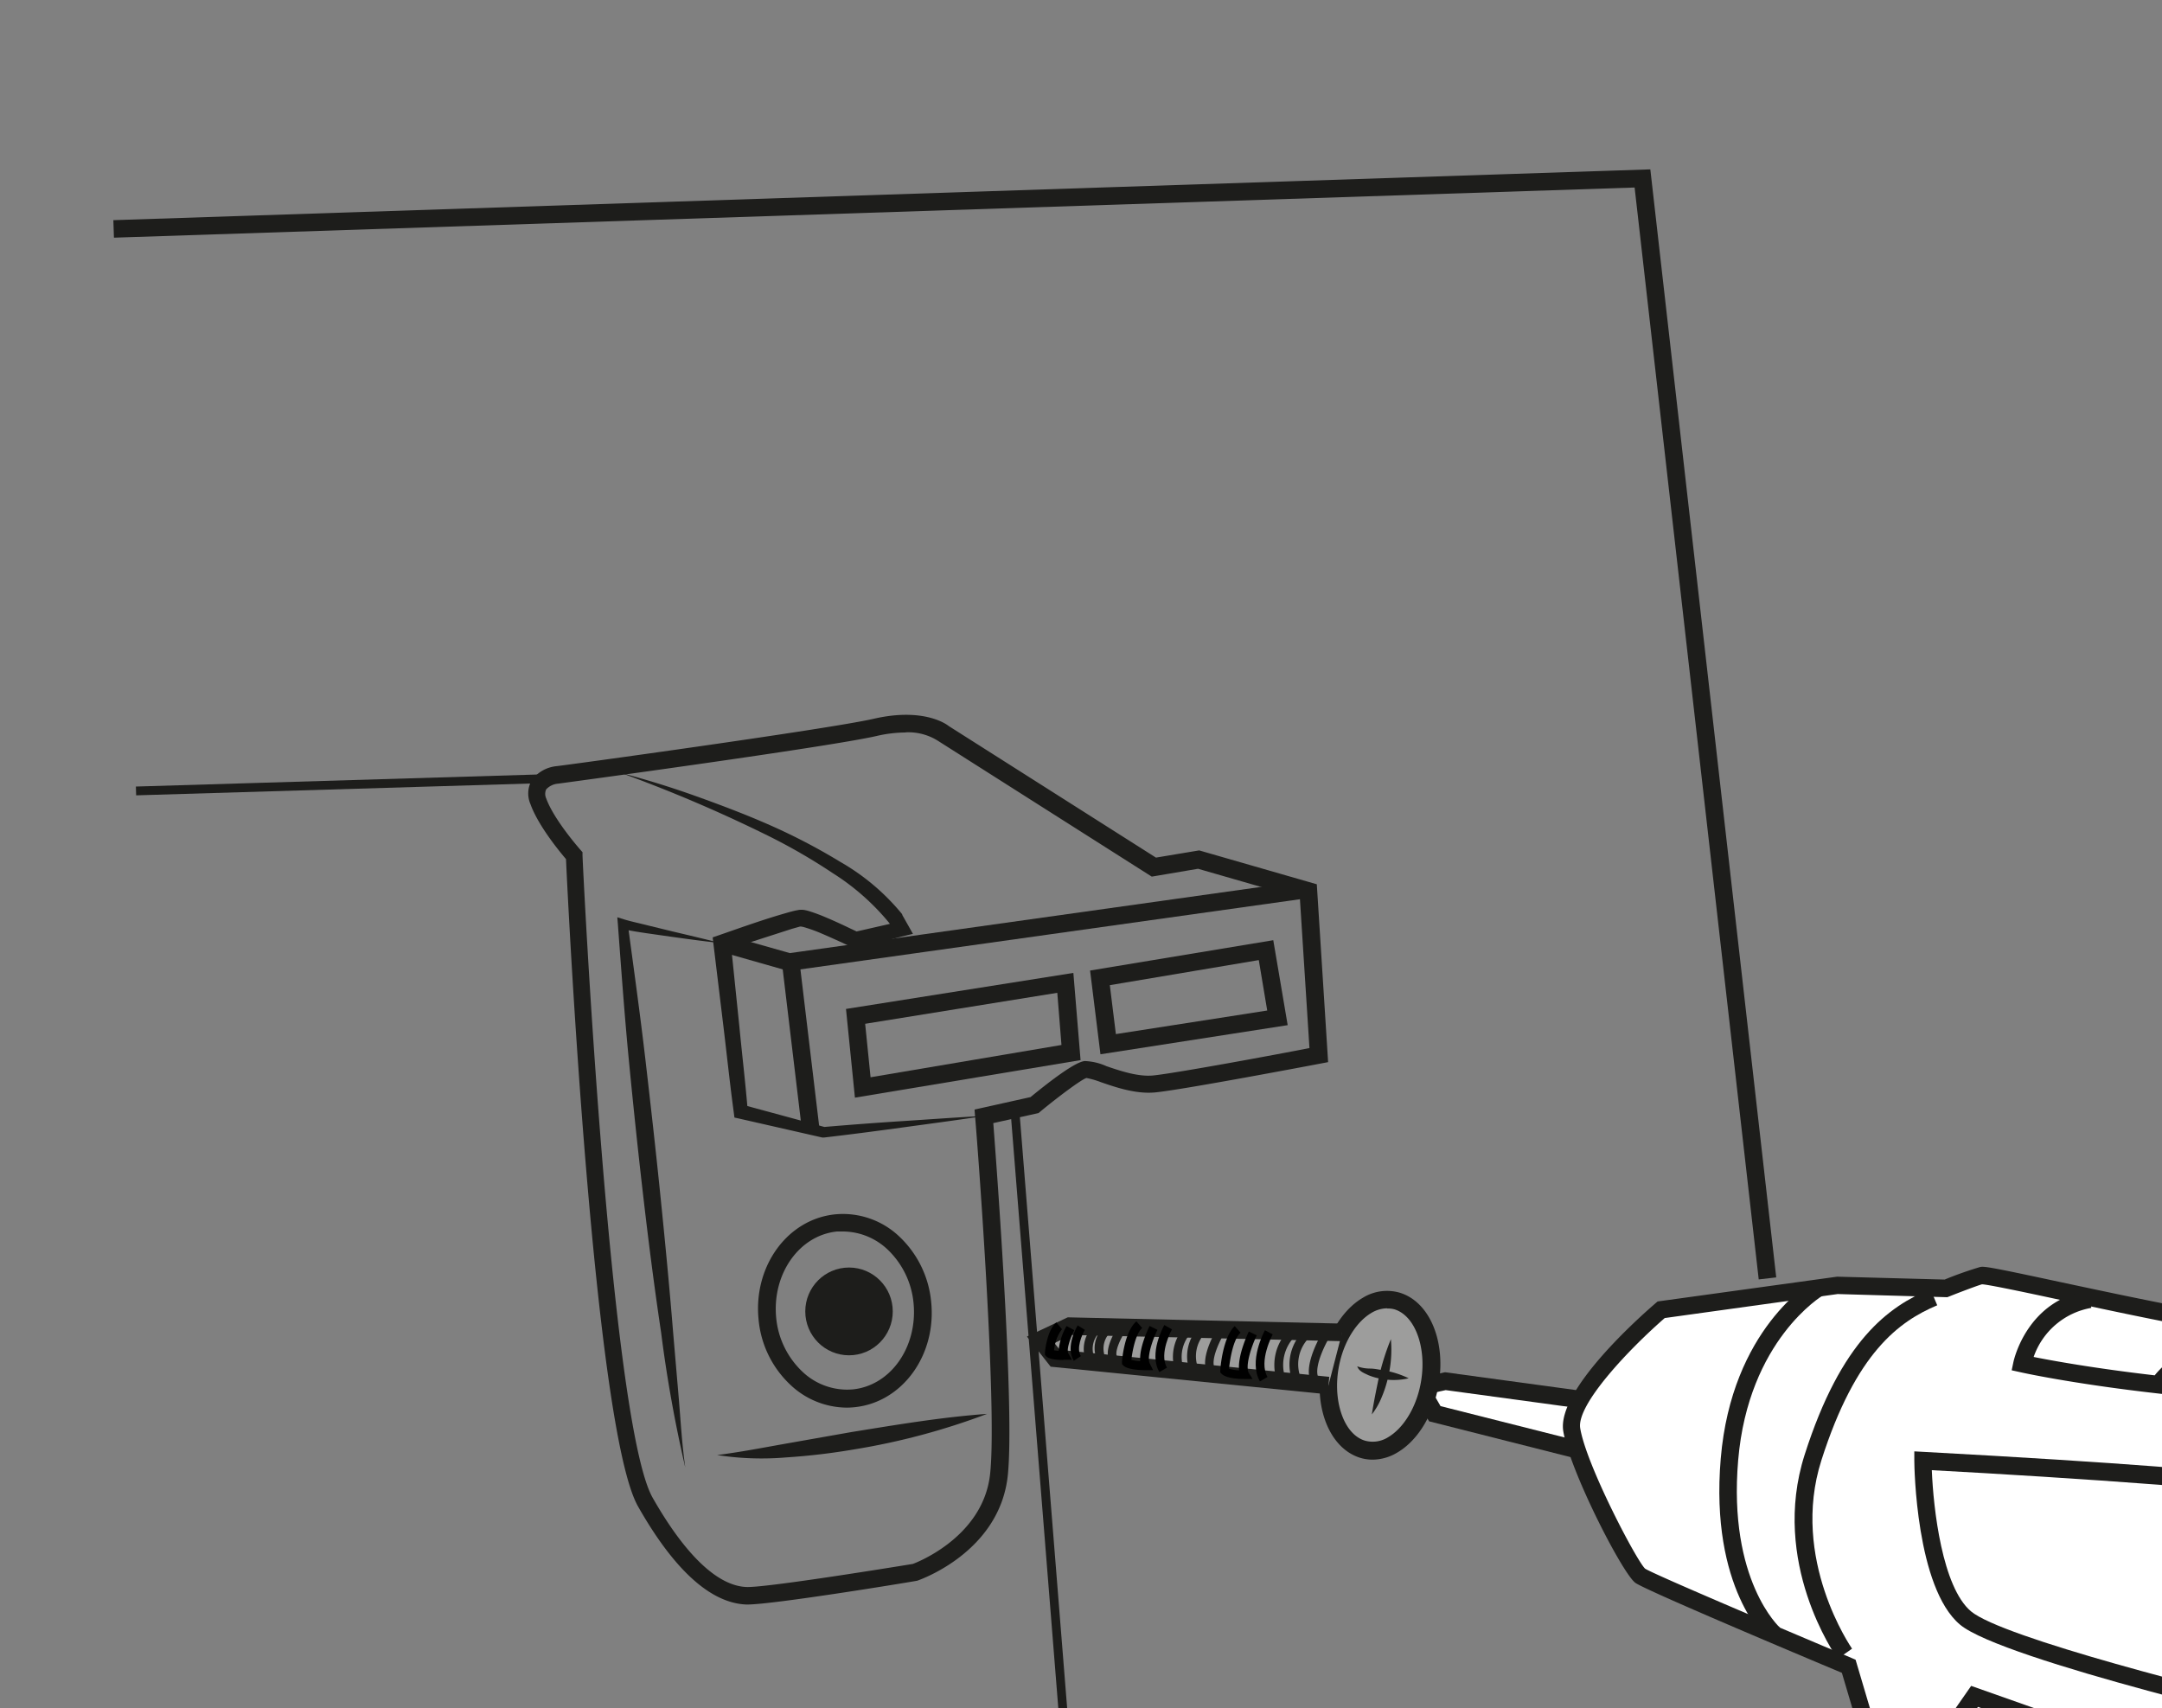
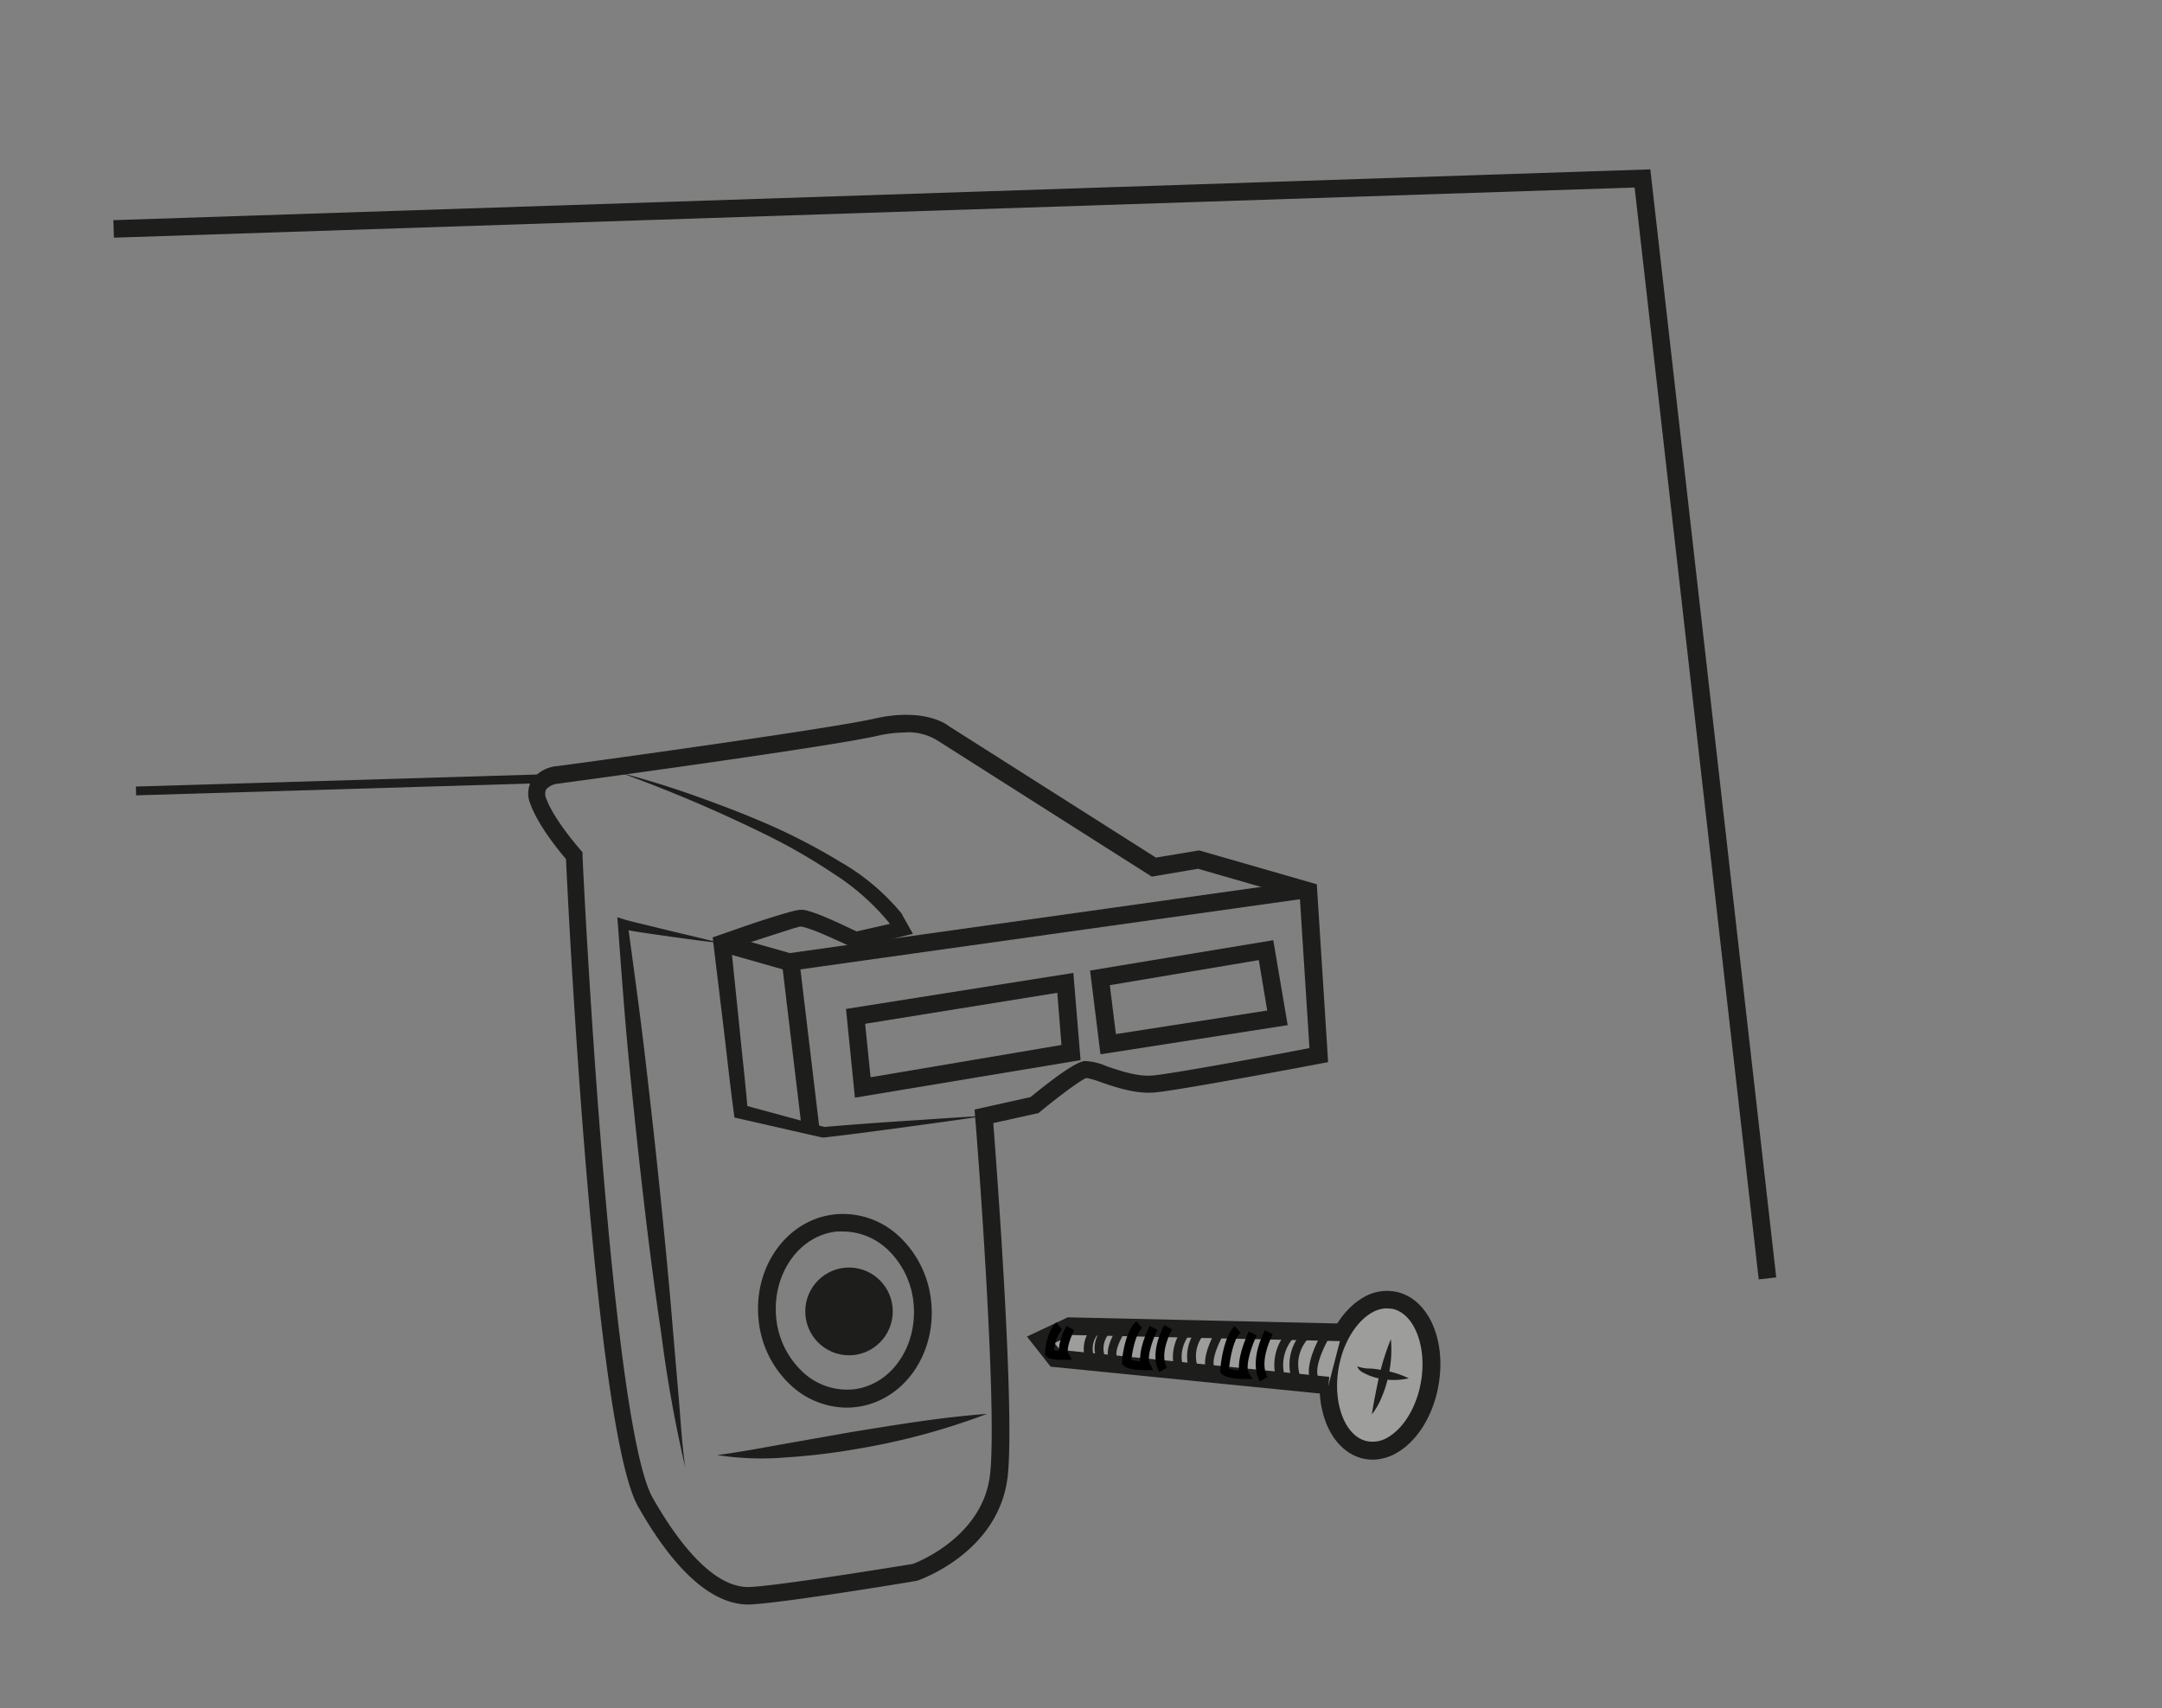
<svg xmlns="http://www.w3.org/2000/svg" id="Vrstva_1" data-name="Vrstva 1" viewBox="0 0 300 237">
  <rect x="0" y="0" width="300" height="237" fill="#808080" stroke="none" />
  <defs>
    <style>.cls-1{fill:none;}.cls-2{fill:#1d1d1b;}.cls-3{clip-path:url(#clip-path);}.cls-4{clip-path:url(#clip-path-2);}.cls-5{clip-path:url(#clip-path-3);}.cls-6{fill:#fff;}.cls-7{fill:#9d9d9c;}</style>
    <clipPath id="clip-path">
-       <polygon class="cls-1" points="319.92 261.64 253.27 274.63 159.36 155.95 330.35 105.92 319.92 261.64" />
-     </clipPath>
+       </clipPath>
    <clipPath id="clip-path-2">
      <rect class="cls-1" x="151.57" y="80.32" width="154.53" height="228.34" transform="translate(6.77 396.68) rotate(-82.68)" />
    </clipPath>
    <clipPath id="clip-path-3">
      <rect class="cls-1" x="144.67" y="163.67" width="208.1" height="156.32" transform="translate(-22.83 457.71) rotate(-82.68)" />
    </clipPath>
  </defs>
  <path class="cls-2" d="M103.74,222.64h-.2c-4.92-.2-10-4.78-15-13.6-6.07-10.65-9.7-82.93-10-89.83-.94-1.1-3.87-4.67-4.93-7.62a3.71,3.71,0,0,1,.2-3.37,4.88,4.88,0,0,1,3.41-1.91c.33,0,37.49-5.09,44-6.57,7.1-1.64,10.28.88,10.42,1L160.4,119l6-1,16.32,4.7,1.57,24.68-1.06.2c-.78.15-19.16,3.64-22.93,4-2.67.26-5.48-.71-7.54-1.42a11.94,11.94,0,0,0-2-.58c-.68.19-3.89,2.58-6.43,4.68l-.23.19-6.27,1.39c.5,6.53,3,39.91,2,49-1.19,10.51-12.09,14.34-12.56,14.5C125.08,219.73,107.29,222.63,103.74,222.64Zm21.92-121a17.91,17.91,0,0,0-4,.48c-6.59,1.52-42.7,6.42-44.23,6.62a2.52,2.52,0,0,0-1.64.79,1.5,1.5,0,0,0,0,1.25c1.08,3,4.72,7.1,4.75,7.14l.29.33,0,.43c0,.78,3.79,78.71,9.74,89.16,4.52,7.93,9,12.21,13,12.37,2.4.11,17.46-2.28,23.09-3.2h0s9.71-3.48,10.72-12.42c1.09-9.63-2-49.17-2.07-49.57l-.08-1.06,7.77-1.73c2.77-2.27,6.23-4.91,7.53-5a8,8,0,0,1,3,.71c1.85.63,4.38,1.5,6.5,1.29,3.16-.32,17.62-3,21.67-3.8l-1.33-20.81-14.13-4.07-6.42,1.09-29.74-18.89A7.7,7.7,0,0,0,125.66,101.62Z" />
  <path class="cls-2" d="M117.47,195.32a11.47,11.47,0,0,1-7.8-3.17,14.18,14.18,0,0,1-4.41-9.06c-.74-7.38,4-13.92,10.63-14.59a11.36,11.36,0,0,1,8.92,3.1,14.27,14.27,0,0,1,4.4,9.06c.75,7.38-4,13.93-10.62,14.6A10.51,10.51,0,0,1,117.47,195.32ZM117,170.88c-.28,0-.57,0-.86,0-5.26.54-9,5.89-8.44,11.93a11.81,11.81,0,0,0,3.63,7.51,9,9,0,0,0,7,2.47c5.27-.53,9-5.88,8.44-11.92a11.79,11.79,0,0,0-3.63-7.51A9.08,9.08,0,0,0,117,170.88Z" />
  <path class="cls-2" d="M100,130.86c-2.3-.25-4.59-.56-6.87-.88l-3.43-.49c-1.18-.18-2.21-.32-3.52-.64l.92-.71c.84,6.28,1.72,12.54,2.45,18.83s1.44,12.57,2.08,18.86,1.25,12.59,1.76,18.9l.81,9.46c.26,3.15.44,6.31.89,9.44a185.58,185.58,0,0,1-3.35-18.71c-.94-6.26-1.74-12.54-2.47-18.83s-1.39-12.58-2-18.88-1.06-12.61-1.53-18.93l-.08-1,1,.31c.91.28,2.16.54,3.24.82l3.36.82C95.46,129.75,97.71,130.28,100,130.86Z" />
  <path class="cls-2" d="M86.16,107.25c3.53.92,7,2,10.46,3.24s6.87,2.53,10.2,4a83.59,83.59,0,0,1,9.79,5.11,30.85,30.85,0,0,1,8.58,7.26l0,0,0,.08.79,1.4.7,1.24-1.41.34L119,131.54l-.39.09-.37-.18c-1.46-.69-2.95-1.37-4.43-2a21.43,21.43,0,0,0-2.18-.78,3.81,3.81,0,0,0-.45-.1s0,0,0,0l-.18,0-1.1.31-9.31,3,.79-1.24,1.21,11.75c.38,3.91.84,7.82,1.17,11.75l-.73-.85,11.42,3.1h-.25c3.74-.32,7.47-.6,11.22-.84s7.48-.52,11.23-.71c-3.71.57-7.43,1.06-11.15,1.57s-7.43,1-11.15,1.43l-.12,0-.13,0-11.55-2.63-.64-.14-.09-.7c-.53-3.9-.94-7.82-1.41-11.72L99,131l-.11-.93.9-.31c3.11-1.08,6.19-2.19,9.4-3.1.41-.12.81-.23,1.28-.33l.43-.08a5.68,5.68,0,0,1,.59,0,6,6,0,0,1,.75.17,23.89,23.89,0,0,1,2.44.91c1.55.65,3,1.36,4.54,2.09l-.76-.08,6.41-1.46-.71,1.59-.76-1.41.08.12a32.68,32.68,0,0,0-7.89-7,81,81,0,0,0-9.37-5.39A199.73,199.73,0,0,0,86.16,107.25Z" />
  <path class="cls-2" d="M99.51,201.9c3.17-.4,6.25-1,9.35-1.55l9.29-1.64c6.22-1,12.43-2.06,18.81-2.52a95,95,0,0,1-18.4,4.92,90.8,90.8,0,0,1-9.48,1.12A40.38,40.38,0,0,1,99.51,201.9Z" />
  <polygon class="cls-2" points="109.42 134.74 99.83 132.01 100.49 129.67 109.6 132.25 180.37 122.31 180.71 124.73 109.42 134.74" />
  <rect class="cls-2" x="109.89" y="133.81" width="2.44" height="22.78" transform="translate(-16.45 14.22) rotate(-6.82)" />
  <path class="cls-2" d="M118.63,152.31,117.39,140l31.55-5,1,12.1Zm1.42-10.25.75,7.42L147.29,145l-.58-7.24Z" />
  <path class="cls-2" d="M152.7,146.29l-1.44-11.62,25.42-4.21,2,11.79ZM154,136.7l.84,6.79,21-3.27-1.17-7Z" />
  <polygon class="cls-2" points="244.04 177.53 226.82 26.02 15.81 32.98 15.73 30.55 229 23.5 246.47 177.25 244.04 177.53" />
  <ellipse class="cls-2" cx="117.81" cy="181.97" rx="6.07" ry="6.09" />
  <g class="cls-3">
    <g class="cls-4">
      <g class="cls-5">
        <polyline class="cls-6" points="219.42 194.22 200.56 191.65 196.94 192.45 199.1 196.17 218.94 201.18" />
        <polygon class="cls-2" points="218.65 202.37 198.3 197.22 195.05 191.62 200.51 190.41 219.59 193.01 219.26 195.43 200.61 192.89 198.83 193.28 199.89 195.11 219.24 200 218.65 202.37" />
-         <path class="cls-6" d="M355.6,195.76S318.35,183.32,313.74,184s-37.6-7.27-38.74-7-5,1.77-5,1.77l-15-.41-24.54,3.39s-13.27,11.4-12.42,16.63,8.09,19.22,9.51,20.26,28.94,12.58,28.94,12.58l6.89,23.21a28.72,28.72,0,0,0,7.66,3.73c4.47,1.38,9.29,5.74,6.74,22.56s8,10.77,8,10.77l3.48,33.45,2.48,45.19,2.56,18.4,49.16-5.1s-.07-7.1-.42-8.72,2.13-40.45-4.83-64-9.5-43.3-6-49.15c10.5.39,14.83-.23,14.83-.23l5.75-10.41,9.29-2.4a41,41,0,0,0,3.12-21C363.68,216.33,360.77,201.73,355.6,195.76Z" />
        <path class="cls-2" d="M293.32,389.85l-2.71-19.58L288.11,325l-3.3-31.74c-1.54.53-3.88.94-5.8-.37-2.59-1.77-3.37-5.81-2.38-12.35,2.81-18.52-3.74-20.55-5.89-21.22a29.72,29.72,0,0,1-8-3.91l-.33-.24-6.83-23.05c-5.63-2.36-27.25-11.46-28.66-12.49-1.81-1.33-9.11-15.59-10-21.05-.92-5.62,10.52-15.78,12.82-17.76l.27-.23,24.91-3.44,14.92.4a51.63,51.63,0,0,1,4.92-1.74c.56-.12,1.41,0,10.95,2.05,9.39,2,25.08,5.37,27.87,5,4.77-.71,38.58,10.52,42.42,11.8l.32.11.22.25c4.28,4.93,7.62,15.83,9.93,32.38a41.91,41.91,0,0,1-3.23,21.71l-.24.51L353.64,252l-5.78,10.49-.61.08c-.17,0-4.34.6-14.27.27-2.73,6.17-.19,25,6.47,47.55,5.72,19.35,5.12,48.84,4.9,59.94-.05,2.07-.08,3.85,0,4.18a83.9,83.9,0,0,1,.44,8.92v1.11Zm-6.45-100.36,3.67,35.3L293,370l2.38,17.14,46.89-4.87a72.32,72.32,0,0,0-.38-7.35,32.36,32.36,0,0,1,0-4.71c.23-11,.82-40.21-4.79-59.19-7.2-24.37-9.52-44.05-5.9-50.12l.37-.63.72,0a112.42,112.42,0,0,0,14-.15L352,249.87l9.23-2.38c.9-2.12,4.09-10.56,2.8-19.82-2.18-15.56-5.34-26.22-9.16-30.86-14.32-4.78-37.85-12.05-41-11.6s-14.77-2-28.74-5c-4.64-1-9.43-2-10.11-2-.56.15-3.14,1.12-4.58,1.7l-.24.09L255,179.56l-24,3.33c-4.93,4.29-12.26,12-11.73,15.28.83,5.1,7.82,18.39,9,19.49,1.19.78,18.23,8,28.68,12.41l.53.23,6.92,23.35a28.47,28.47,0,0,0,7,3.32c7.21,2.23,9.69,10.06,7.58,23.92-.8,5.28-.32,8.82,1.34,10s4,0,4.87-.44Z" />
        <path class="cls-2" d="M255,230.17c-.39-.54-9.35-13.4-4.59-28.3,5.09-15.94,11.68-20.58,17.45-23l.95,2.25c-5.26,2.22-11.28,6.51-16.07,21.5-4.38,13.72,4.16,26,4.25,26.15Z" />
        <path class="cls-2" d="M322.52,240.73l-1.55-.36c-1.76-.41-43.14-10-49-14.94-6.11-5.13-6.34-22-6.34-22.74l0-1.3,1.3.07c55.44,3,56.1,4.74,56.46,5.69l.28.75-.61.7c-1,1.63-1.06,16.83-.54,30.53ZM268.06,204c.21,5.31,1.44,16.23,5.44,19.59,4.34,3.65,33.64,11.06,46.46,14.07-.35-9.95-.6-24.62.69-29.4C315.2,206.92,286.73,205,268.06,204Z" />
        <path class="cls-2" d="M300.17,193.44l-.78-.09c-12.06-1.37-19-2.93-19.07-2.95l-1.18-.26.25-1.18c.08-.35,1.93-8.57,10.43-9.9l.37,2.42a10.35,10.35,0,0,0-8,6.81c2.45.49,8.27,1.56,16.8,2.55,2.8-3.56,10.7-7.49,11.64-8l1.08,2.19c-2.55,1.25-9.5,5.06-11.1,7.69Z" />
        <path class="cls-2" d="M245.42,227.71c-.34-.28-8.17-7.29-6.65-25.31s12.54-24.52,13-24.79l1.21,2.12c-.1.06-10.37,6.18-11.79,22.88s5.74,23.2,5.82,23.26Z" />
        <polygon class="cls-2" points="324.76 254.6 274.46 236.85 268.71 245.1 266.71 243.7 273.52 233.93 322.4 251.18 323.05 225.52 325.49 225.58 324.76 254.6" />
      </g>
    </g>
  </g>
  <ellipse class="cls-7" cx="191.49" cy="190.83" rx="10.58" ry="7.02" transform="translate(-29.66 346.32) rotate(-80.01)" />
  <path class="cls-2" d="M190.48,202.54a5.92,5.92,0,0,1-1.72-.25c-4.4-1.34-6.68-7.38-5.2-13.78h0c.87-3.77,2.95-6.92,5.56-8.44a6.38,6.38,0,0,1,5.1-.7c4.4,1.33,6.68,7.38,5.2,13.77-.87,3.77-2.95,6.92-5.56,8.43A6.71,6.71,0,0,1,190.48,202.54Zm2-21a4.31,4.31,0,0,0-2.17.63c-2,1.18-3.68,3.74-4.4,6.86h0c-1.16,5,.46,10,3.52,10.88a4,4,0,0,0,3.18-.48c2-1.18,3.68-3.75,4.4-6.87,1.16-5-.46-9.95-3.52-10.88A3.34,3.34,0,0,0,192.51,181.57Z" />
  <polyline class="cls-7" points="186.24 184.88 148.41 184.02 144.41 185.91 146.43 188.48 184.33 192.26" />
  <polygon class="cls-2" points="184.21 193.47 145.79 189.64 142.5 185.46 148.16 182.79 186.26 183.66 186.21 186.1 148.68 185.24 146.31 186.36 147.07 187.31 184.45 191.05 184.21 193.47" />
  <path class="cls-2" d="M193,185.82a16.55,16.55,0,0,1-.42,5.44,16.12,16.12,0,0,1-.85,2.6,9.87,9.87,0,0,1-1.37,2.4c.28-1.83.64-3.54,1-5.28A34.13,34.13,0,0,1,193,185.82Z" />
  <path class="cls-2" d="M195.47,191.25a9.28,9.28,0,0,1-3.78.08,8.47,8.47,0,0,1-1.83-.52c-.54-.27-1.29-.51-1.53-1.22a5.22,5.22,0,0,0,1.76.31c.61,0,1.2.14,1.81.23A12.73,12.73,0,0,1,195.47,191.25Z" />
  <path class="cls-2" d="M181.72,192.56a3.38,3.38,0,0,1-1.75-.7l.7-1a3.11,3.11,0,0,0,1,.46,1.62,1.62,0,0,0,0-.33c-.44-2.28,1.68-5.86,1.77-6l1,.63c-.55.92-1.91,3.63-1.62,5.15q.22,1.18-.45,1.62A1.14,1.14,0,0,1,181.72,192.56Zm-.11-1.12Z" />
  <path class="cls-2" d="M181,192.28l-1,0c-2-.06-2.53-.43-2.76-.7l-.17-.2v-.17a6.87,6.87,0,0,1,1.5-6.38l.87.86a5.67,5.67,0,0,0-1.21,5.12,3.48,3.48,0,0,0,.91.19,6.54,6.54,0,0,1,1.92-6.49l.41-.29.8.66-.29.49-.43-.27.21.41a5.24,5.24,0,0,0-1.17,5.92Zm0-7.61.49.31Z" />
  <path d="M174.83,191.68c-1.62-2.79.6-6.93.69-7.1l1.08.58s-2,3.71-.72,5.91Z" />
  <path d="M173.81,191.35h-1c-2.36,0-3.08-.5-3.28-.7l-.2-.2,0-.27c0-.48.39-4.67,2-6.17l.81.91c-1,.89-1.46,3.59-1.6,5a5.49,5.49,0,0,0,1.4.23c-.23-2,1.16-5,1.35-5.39l1.1.53c-.71,1.47-1.64,4.2-1.11,5.22Z" />
  <path class="cls-2" d="M167.38,191.18a3.36,3.36,0,0,1-1.65-.63l.69-1a3,3,0,0,0,.85.41,1.48,1.48,0,0,0,0-.24c-.39-2.06,1.49-5.17,1.7-5.52l1,.64c-.52.84-1.8,3.3-1.54,4.65A1.36,1.36,0,0,1,168,191,1.17,1.17,0,0,1,167.38,191.18Z" />
  <path class="cls-2" d="M166.77,190.93l-1,0c-1.87,0-2.38-.37-2.62-.64l-.18-.21v-.17a6.22,6.22,0,0,1,1.45-5.85l.86.87a4.92,4.92,0,0,0-1.16,4.57,3.26,3.26,0,0,0,.78.16,5.92,5.92,0,0,1,1.85-5.9l.41-.29.45.31.36.36-.3.48-.43-.28.21.42a4.65,4.65,0,0,0-1.1,5.31Zm-2.58-1.1h0Z" />
  <path d="M160.88,190.39c-1.53-2.56.59-6.37.68-6.53l1.06.6s-1.85,3.35-.69,5.31Z" />
  <path d="M160,190.12h-1c-2.23,0-2.92-.44-3.11-.63l-.2-.2,0-.28c0-.44.38-4.28,2-5.66l.8.92c-.91.8-1.36,3.17-1.5,4.42a5.79,5.79,0,0,0,1.23.19c-.17-1.88,1.13-4.55,1.3-4.89l1.09.54c-.71,1.43-1.51,3.84-1.06,4.69Z" />
  <path class="cls-2" d="M154,189.41a2.81,2.81,0,0,1-1.32-.46l.66-1a3,3,0,0,0,.4.2c-.23-1.56,1.19-3.78,1.36-4l1,.67c-.54.82-1.33,2.42-1.17,3.23a1.11,1.11,0,0,1-.37,1.26A1,1,0,0,1,154,189.41Z" />
  <path class="cls-2" d="M153.82,189.24l-1,0c-1.49,0-1.91-.27-2.11-.51l-.18-.21v-.17a4.52,4.52,0,0,1,1.19-4.36l.82.87a4,4,0,0,1,.95-1.1l.42-.3.8.69-.31.47-.43-.31.23.44a3.15,3.15,0,0,0-.82,3.62Zm-2.06-.92h0Zm-.06-.43a1.18,1.18,0,0,0,.28.05,4.06,4.06,0,0,1,.52-3A3.25,3.25,0,0,0,151.7,187.89Zm1.72-4,.49.34Z" />
-   <path d="M149,188.82c-1.22-1.94.47-4.79.54-4.91l1,.62c-.39.65-1.24,2.56-.56,3.64Z" />
  <path d="M147.56,188.71c-1.59,0-2.15-.29-2.34-.47L145,188l0-.29c0-.32.32-3.16,1.58-4.21l.78.94a5.56,5.56,0,0,0-1.09,2.92,4.56,4.56,0,0,0,.62.08A8.3,8.3,0,0,1,148,184l1.07.57c-.53,1-1.12,2.69-.83,3.21l.51.9h-1.15Z" />
  <rect class="cls-2" x="18.99" y="108.16" width="57.45" height="1.22" transform="matrix(1, -0.03, 0.03, 1, -3.38, 1.55)" />
-   <rect class="cls-2" x="143.63" y="152.91" width="1.22" height="87.76" transform="matrix(1, -0.08, 0.08, 1, -15.66, 12.5)" />
</svg>